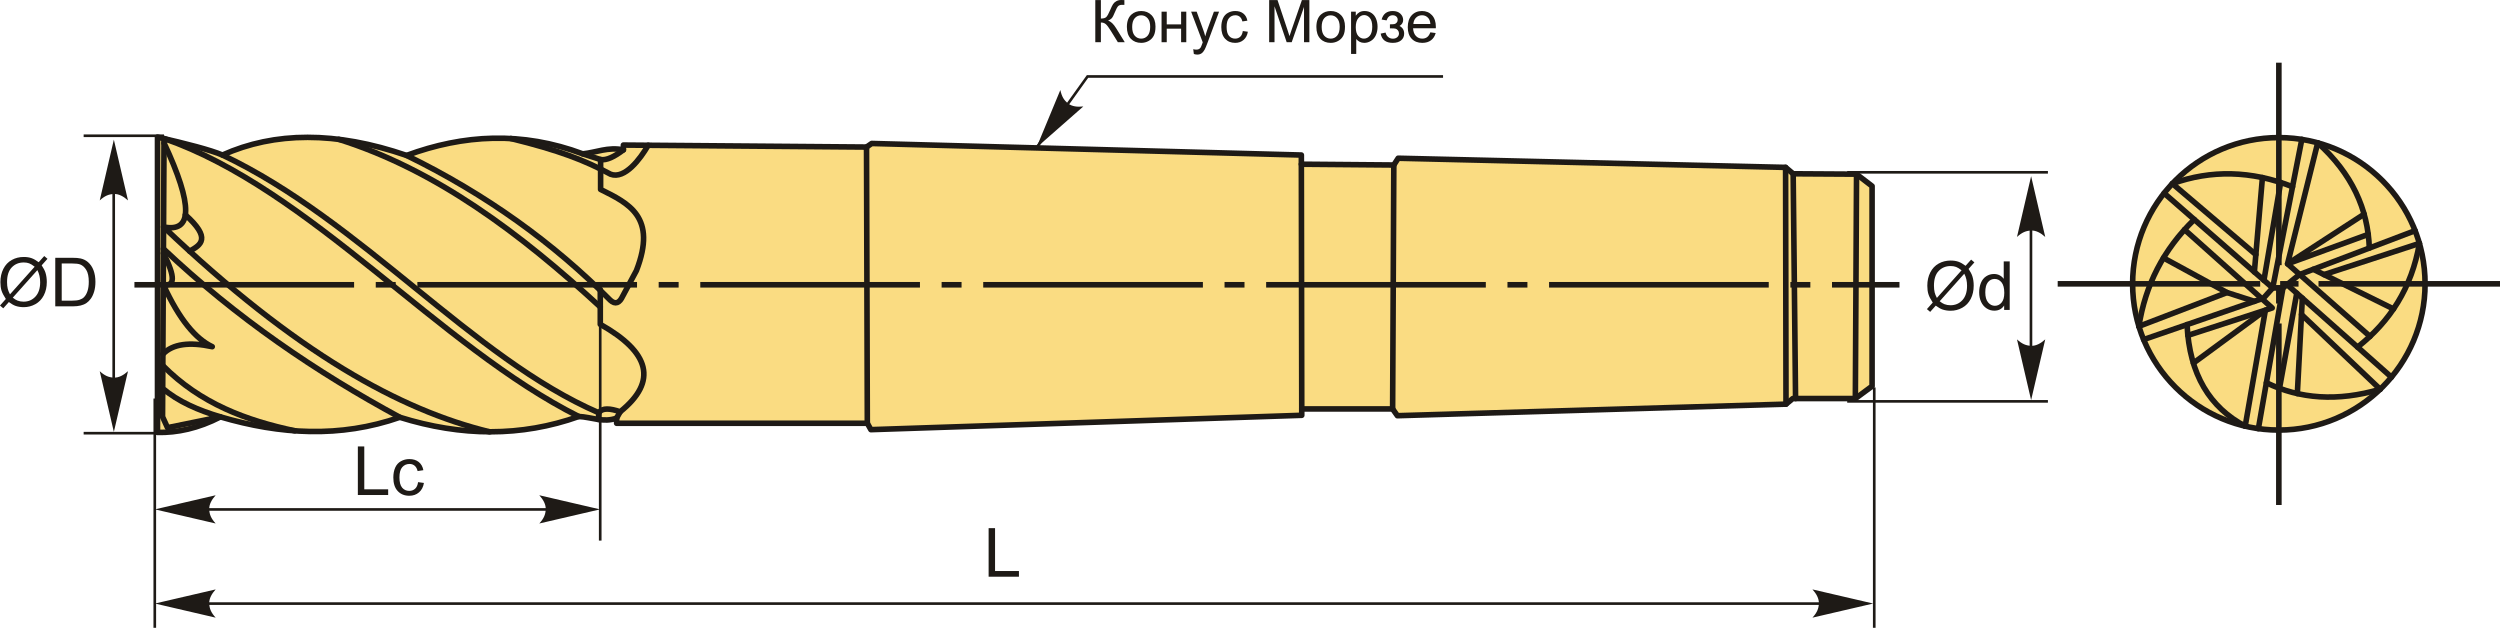
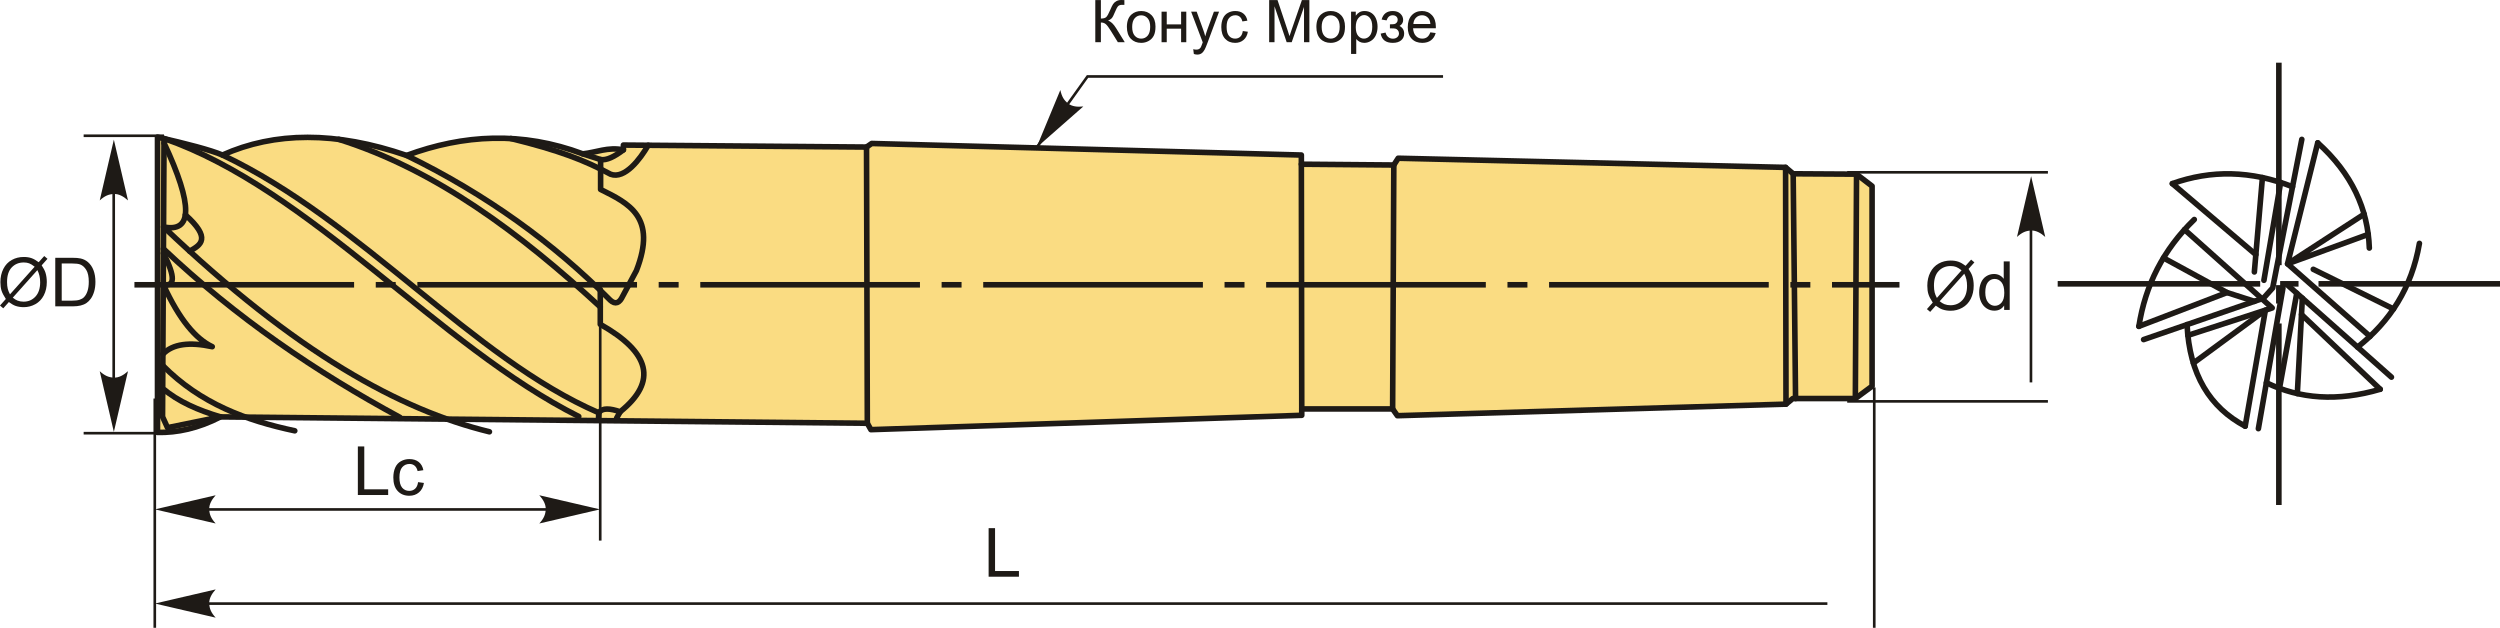
<svg xmlns="http://www.w3.org/2000/svg" xml:space="preserve" width="2230px" height="560px" version="1.1" style="shape-rendering:geometricPrecision; text-rendering:geometricPrecision; image-rendering:optimizeQuality; fill-rule:evenodd; clip-rule:evenodd" viewBox="0 0 2230 559.98">
  <defs>
    <style type="text/css">
   
    .str0 {stroke:#1E1A16;stroke-width:2.36;stroke-miterlimit:22.926}
    .str1 {stroke:#1E1A16;stroke-width:5;stroke-linecap:round;stroke-linejoin:round;stroke-miterlimit:22.926}
    .fil0 {fill:none}
    .fil4 {fill:#1E1A16}
    .fil3 {fill:#FADC82}
    .fil2 {fill:#1E1A16;fill-rule:nonzero}
    .fil1 {fill:#1E1A16;fill-rule:nonzero}
   
  </style>
  </defs>
  <g id="Layer_x0020_1">
    <g id="_2504814006384">
      <line class="fil0 str0" x1="146.3" y1="121.09" x2="74.61" y2="121.09" />
      <line class="fil0 str0" x1="145.4" y1="386.39" x2="74.61" y2="386.39" />
      <line class="fil0 str0" x1="101.43" y1="151.66" x2="101.43" y2="361.06" />
      <path id="стрелка.cdr" class="fil1" d="M101.56 124.57l12.61 54.19c-3.9,-3.55 -8.22,-5.92 -12.59,-5.74 -4.66,0.2 -8.16,1.68 -12.62,5.74l12.6 -54.19z" />
      <path id="стрелка.cdr_0" class="fil1" d="M101.56 385.28l12.61 -54.19c-3.9,3.54 -8.22,5.91 -12.59,5.74 -4.66,-0.2 -8.16,-1.69 -12.62,-5.74l12.6 54.19z" />
      <path class="fil2" d="M34.5 233.89l4.95 -5.53 2.91 2.48 -5.19 5.82c1.68,2.52 2.81,4.72 3.41,6.61 0.77,2.48 1.17,5.27 1.17,8.33 0,4.44 -0.9,8.39 -2.69,11.86 -1.79,3.47 -4.3,6.08 -7.54,7.86 -3.23,1.77 -6.67,2.66 -10.31,2.66 -2.72,0 -5.18,-0.39 -7.37,-1.15 -1.7,-0.6 -3.68,-1.74 -5.94,-3.41l-4.99 5.59 -2.91 -2.49 5.21 -5.84c-1.93,-2.94 -3.22,-5.44 -3.87,-7.52 -0.65,-2.07 -0.98,-4.57 -0.98,-7.49 0,-4.44 0.89,-8.41 2.66,-11.88 1.78,-3.48 4.26,-6.11 7.47,-7.9 3.19,-1.79 6.75,-2.68 10.68,-2.68 2.64,0 4.95,0.35 6.92,1.04 1.99,0.7 4.12,1.91 6.41,3.64zm-3.58 4.01c-1.87,-1.46 -3.48,-2.46 -4.87,-3 -1.38,-0.53 -3.01,-0.79 -4.87,-0.79 -4.31,0 -7.87,1.46 -10.67,4.38 -2.82,2.93 -4.22,7.29 -4.22,13.1 0,2.28 0.21,4.32 0.65,6.08 0.31,1.32 0.97,2.95 1.96,4.87l22.02 -24.64zm2.42 3.04l-21.94 24.56c1.53,1.24 2.93,2.1 4.2,2.6 1.67,0.65 3.48,0.98 5.42,0.98 4.29,0 7.82,-1.52 10.61,-4.55 2.8,-3.04 4.19,-7.29 4.19,-12.76 0,-4.1 -0.83,-7.7 -2.48,-10.83z" />
      <path id="1" class="fil2" d="M49.3 273.25l0 -43.32 14.92 0c3.37,0 5.94,0.2 7.72,0.62 2.48,0.57 4.6,1.61 6.35,3.1 2.29,1.94 3.99,4.4 5.12,7.4 1.14,3.01 1.71,6.45 1.71,10.31 0,3.29 -0.38,6.2 -1.15,8.74 -0.77,2.54 -1.76,4.65 -2.96,6.31 -1.21,1.67 -2.52,2.98 -3.95,3.93 -1.42,0.96 -3.15,1.68 -5.16,2.18 -2.03,0.49 -4.35,0.73 -6.97,0.73l-15.63 0zm5.75 -5.08l9.23 0c2.86,0 5.1,-0.26 6.72,-0.8 1.62,-0.53 2.91,-1.28 3.88,-2.25 1.35,-1.36 2.41,-3.19 3.17,-5.49 0.76,-2.3 1.14,-5.08 1.14,-8.36 0,-4.54 -0.75,-8.03 -2.23,-10.47 -1.48,-2.44 -3.29,-4.07 -5.42,-4.9 -1.53,-0.59 -4,-0.89 -7.41,-0.89l-9.08 0 0 33.16z" />
      <line class="fil0 str0" x1="1826.74" y1="153.69" x2="1647.7" y2="153.69" />
      <line class="fil0 str0" x1="1826.74" y1="358.01" x2="1647.7" y2="358.01" />
      <line class="fil0 str0" x1="1811.62" y1="184.26" x2="1811.62" y2="341.09" />
      <path id="стрелка.cdr_1" class="fil1" d="M1811.76 157.17l12.6 54.19c-3.9,-3.55 -8.22,-5.92 -12.59,-5.74 -4.65,0.2 -8.16,1.68 -12.62,5.74l12.61 -54.19z" />
-       <path id="стрелка.cdr_2" class="fil1" d="M1811.76 356.9l12.6 -54.18c-3.9,3.54 -8.22,5.91 -12.59,5.74 -4.65,-0.2 -8.16,-1.69 -12.62,-5.74l12.61 54.18z" />
      <path class="fil2" d="M1753.29 237.09l4.95 -5.53 2.92 2.48 -5.2 5.82c1.69,2.52 2.82,4.71 3.41,6.61 0.78,2.48 1.17,5.26 1.17,8.33 0,4.44 -0.9,8.39 -2.68,11.86 -1.8,3.47 -4.31,6.08 -7.54,7.85 -3.24,1.78 -6.68,2.67 -10.32,2.67 -2.71,0 -5.17,-0.39 -7.37,-1.15 -1.69,-0.6 -3.67,-1.74 -5.94,-3.41l-4.98 5.58 -2.91 -2.49 5.21 -5.84c-1.94,-2.93 -3.23,-5.43 -3.87,-7.51 -0.66,-2.08 -0.98,-4.58 -0.98,-7.49 0,-4.45 0.89,-8.41 2.66,-11.88 1.78,-3.48 4.26,-6.11 7.46,-7.9 3.2,-1.79 6.76,-2.69 10.68,-2.69 2.64,0 4.95,0.36 6.93,1.05 1.98,0.7 4.11,1.91 6.4,3.64zm-3.58 4.01c-1.86,-1.47 -3.48,-2.47 -4.87,-3 -1.38,-0.53 -3,-0.8 -4.87,-0.8 -4.3,0 -7.86,1.47 -10.67,4.39 -2.81,2.92 -4.21,7.29 -4.21,13.1 0,2.28 0.21,4.31 0.64,6.08 0.32,1.32 0.97,2.94 1.97,4.87l22.01 -24.64zm2.42 3.04l-21.93 24.55c1.52,1.24 2.92,2.11 4.2,2.61 1.67,0.65 3.47,0.97 5.42,0.97 4.29,0 7.81,-1.51 10.61,-4.54 2.79,-3.04 4.18,-7.29 4.18,-12.76 0,-4.1 -0.82,-7.7 -2.48,-10.83z" />
      <path id="1" class="fil2" d="M1787.7 276.45l0 -3.98c-1.99,3.09 -4.91,4.64 -8.78,4.64 -2.5,0 -4.8,-0.68 -6.88,-2.06 -2.1,-1.37 -3.72,-3.3 -4.88,-5.76 -1.15,-2.47 -1.73,-5.3 -1.73,-8.51 0,-3.13 0.53,-5.96 1.57,-8.51 1.04,-2.54 2.61,-4.5 4.7,-5.85 2.07,-1.36 4.41,-2.04 6.98,-2.04 1.9,0 3.58,0.41 5.05,1.2 1.48,0.8 2.68,1.85 3.6,3.13l0 -15.58 5.33 0 0 43.32 -4.96 0zm-16.82 -15.66c0,4.01 0.85,7.01 2.55,8.99 1.69,1.99 3.7,2.98 6.01,2.98 2.33,0 4.31,-0.95 5.94,-2.85 1.62,-1.89 2.44,-4.78 2.44,-8.68 0,-4.27 -0.83,-7.42 -2.49,-9.43 -1.66,-2 -3.7,-3 -6.13,-3 -2.37,0 -4.35,0.96 -5.94,2.88 -1.59,1.93 -2.38,4.96 -2.38,9.11z" />
-       <path class="fil3 str1" d="M196.66 371.85c-19.99,10.3 -38.55,14.21 -56.17,13.87 0,-87.81 0,-175.62 0,-263.44 25.82,5.94 47.31,11.48 57.95,16 46.57,-20.91 101.13,-21.27 164.24,0.36 50.72,-18.71 102.87,-21.72 157.14,-1.42 12.09,-1.19 22.4,-6.36 36.26,-3.56 0,-1.42 0,-2.84 0,-4.27l216.86 1.78 4.62 -3.2 383.25 10.31 0 8.18 82.47 0.71 3.91 -6.04 345.56 8.17 6.76 5.69 56.52 0.36 13.87 10.66 0 178.47 -14.93 11.02 -55.82 0 -6.04 4.98 -346.63 10.31 -4.26 -6.05 -81.06 0 0 5.69 -384.31 12.8 -3.2 -5.69c-74.54,0 -149.07,0 -223.61,0 0,-1.54 0,-3.08 0,-4.62 -11.7,4.4 -22.52,-0.95 -33.78,-1.42 -51.4,18.29 -104.67,17.87 -159.62,0.71 -53.33,18.63 -106.66,15.29 -159.98,-0.36z" />
+       <path class="fil3 str1" d="M196.66 371.85c-19.99,10.3 -38.55,14.21 -56.17,13.87 0,-87.81 0,-175.62 0,-263.44 25.82,5.94 47.31,11.48 57.95,16 46.57,-20.91 101.13,-21.27 164.24,0.36 50.72,-18.71 102.87,-21.72 157.14,-1.42 12.09,-1.19 22.4,-6.36 36.26,-3.56 0,-1.42 0,-2.84 0,-4.27l216.86 1.78 4.62 -3.2 383.25 10.31 0 8.18 82.47 0.71 3.91 -6.04 345.56 8.17 6.76 5.69 56.52 0.36 13.87 10.66 0 178.47 -14.93 11.02 -55.82 0 -6.04 4.98 -346.63 10.31 -4.26 -6.05 -81.06 0 0 5.69 -384.31 12.8 -3.2 -5.69z" />
      <path class="fil0 str1" d="M516.26 371.5c-125.08,-62.71 -239.09,-202.54 -369.94,-247.97 -0.44,82.73 -0.89,165.46 -1.33,248.19 1.48,3.25 2.95,6.5 4.43,9.75 15.75,-3.2 31.49,-6.41 47.24,-9.62 -19.78,-5.87 -37.67,-13.62 -51.53,-25.4" />
      <path class="fil0 str1" d="M145.23 326.07c33.67,34.01 74.57,49.04 117.7,58.2" />
      <path class="fil0 str1" d="M145.29 315.88c8.81,-9.23 23.79,-11.01 44.02,-6.65 -14.56,-6.89 -29.13,-23.68 -43.69,-55.4 10.18,1.95 11.25,-6.23 0.15,-27.92" />
      <path class="fil0 str1" d="M145.79 221.92c65.16,61.62 136.24,109.94 210.85,150.29" />
      <path class="fil0 str1" d="M436.56 385.15c-79.55,-19.41 -172.1,-69.94 -290.66,-182.74 25.67,5.23 26.72,-18.66 0.4,-74.9" />
      <path class="fil0 str1" d="M165.33 191.59c23.45,21.11 13.83,26.87 3.81,32.45" />
      <path class="fil0 str1" d="M198.44 138.28c124.3,58.91 222.9,181.19 335.68,229.9 3.03,-4.63 10.13,-3.95 19.06,-0.89 33.83,-27.2 26.43,-53.16 -17.73,-78 0,-10.34 0,-20.68 0,-31.02" />
      <path class="fil0 str1" d="M535.45 273.78c-71.57,-65.86 -146.78,-122.32 -233.28,-149.52" />
      <path class="fil0 str1" d="M362.68 138.64c71.38,34.9 131.31,78.37 181.62,129.07 4.64,4.28 8.3,2.63 11.19,-3.62 4.06,-7.57 8.12,-15.14 12.18,-22.71 18.66,-48.06 -6.97,-59.96 -31.93,-72.41 0,-8.89 0,-17.78 0,-26.66 5.35,0.94 12.36,-2.57 20.34,-8.65" />
      <path class="fil0 str1" d="M455.69 123.54c43.26,10.62 65.98,19.52 89.04,31.9 12.64,4.65 26.33,-13.61 33.46,-25.86" />
      <line class="fil0 str1" x1="535.74" y1="142.31" x2="519.82" y2="137.22" />
      <line class="fil0 str1" x1="550.04" y1="372.92" x2="553.18" y2="367.29" />
      <line class="fil0 str1" x1="534.12" y1="368.18" x2="533.84" y2="374.16" />
      <line class="fil0 str1" x1="772.94" y1="131.17" x2="773.65" y2="377.54" />
      <line class="fil0 str1" x1="1161.16" y1="364.74" x2="1160.81" y2="146.46" />
      <line class="fil0 str1" x1="1243.28" y1="147.17" x2="1242.22" y2="364.74" />
      <line class="fil0 str1" x1="1592.75" y1="149.3" x2="1593.11" y2="360.48" />
      <line class="fil0 str1" x1="1601.64" y1="355.5" x2="1599.51" y2="154.99" />
      <line class="fil0 str1" x1="1654.97" y1="355.5" x2="1656.03" y2="155.35" />
-       <circle class="fil3 str1" cx="2032.73" cy="253.17" r="130.44" />
-       <polyline class="fil0 str1" points="1930.38,172.3 2027.24,256.83 2036.39,256.83 2051.04,244.93 2154.28,205.75 " />
      <line class="fil0 str1" x1="2133.16" y1="336.41" x2="2040.05" y2="253.87" />
      <line class="fil0 str1" x1="2014.47" y1="382.35" x2="2036.39" y2="256.83" />
      <polyline class="fil0 str1" points="1912.1,302.9 2019,265.99 2027.24,256.83 2053.22,124.33 " />
      <path class="fil0 str1" d="M2021.62 341.41c29.7,14.34 63.27,17.08 101.51,5.8" />
      <path class="fil0 str1" d="M2102.93 309.61c28.8,-22.74 48.35,-52.68 55.19,-92.52" />
      <path class="fil0 str1" d="M2113.44 221.25c-1.19,-34.82 -15.55,-66.35 -46.03,-93.86" />
      <path class="fil0 str1" d="M2044.94 166.55c-36.97,-14.52 -72.67,-15.11 -107.2,-2.78" />
      <path class="fil0 str1" d="M1957.3 195.79c-27.63,26.81 -43.75,58.73 -49.41,95.3" />
      <path class="fil0 str1" d="M1950.85 289.52c2.1,44.76 20.46,73.93 51.85,90.62" />
      <line class="fil0 str1" x1="2018.09" y1="158.39" x2="2010.89" y2="242.57" />
      <line class="fil0 str1" x1="2034.33" y1="162.76" x2="2019.42" y2="250.01" />
      <line class="fil0 str1" x1="1937.74" y1="163.77" x2="2012.22" y2="227.09" />
      <polyline class="fil0 str1" points="2067.41,127.39 2040.51,235.32 2114.03,300.05 " />
      <polyline class="fil0 str1" points="2108.8,191.03 2040.51,235.32 2112.46,209.06 " />
-       <line class="fil0 str1" x1="2158.12" y1="217.09" x2="2073" y2="244.94" />
      <line class="fil0 str1" x1="2063.45" y1="240.22" x2="2135.01" y2="275.58" />
      <line class="fil0 str1" x1="2033.3" y1="346.37" x2="2048.72" y2="261.56" />
      <line class="fil0 str1" x1="2053.7" y1="265.97" x2="2049.22" y2="351.07" />
      <line class="fil0 str1" x1="2052.93" y1="280.54" x2="2123.13" y2="347.21" />
      <polyline class="fil0 str1" points="1948.6,204.82 2026.78,274.68 1951.58,299.17 " />
      <polyline class="fil0 str1" points="1956.48,323.88 2020.73,276.65 2002.7,380.14 " />
      <polyline class="fil0 str1" points="2010.92,268.78 1986.51,260.95 1929.81,230.04 " />
      <line class="fil0 str1" x1="1986.51" y1="260.95" x2="1907.89" y2="291.09" />
      <g>
        <path id="ось.cdr" class="fil4" d="M2230 250.67l0 5 -161.9 0 0 -5 161.9 0zm-179.71 0l-16.4 0 0 5 16.4 0 0 -5zm-214.83 0l180.63 0 0 5 -180.63 0 0 -5z" />
        <path id="ось.cdr_3" class="fil4" d="M2035.23 450.44l-4.99 0 0 -161.9 4.99 0 0 161.9zm0 -179.7l0 -16.41 -4.99 0 0 16.41 4.99 0zm0 -214.84l0 180.63 -4.99 0 0 -180.63 4.99 0z" />
      </g>
      <path id="ось.cdr_4" class="fil4" d="M352.97 251.51l-17.8 0 0 5 17.8 0 0 -5zm-233.06 0l195.95 0 0 5 -195.95 0 0 -5zm485.43 0l-17.8 0 0 5 17.8 0 0 -5zm-233.06 0l195.95 0 0 5 -195.95 0 0 -5zm485.43 0l-17.79 0 0 5 17.79 0 0 -5zm-233.06 0l195.95 0 0 5 -195.95 0 0 -5zm485.44 0l-17.8 0 0 5 17.8 0 0 -5zm-233.06 0l195.95 0 0 5 -195.95 0 0 -5zm485.43 0l-17.8 0 0 5 17.8 0 0 -5zm-233.06 0l195.95 0 0 5 -195.95 0 0 -5zm485.43 0l-17.8 0 0 5 17.8 0 0 -5zm-233.06 0l195.95 0 0 5 -195.95 0 0 -5zm252.38 0l60.18 0 0 5 -60.18 0 0 -5z" />
      <polygon class="fil2" points="319.2,441.54 319.2,398.22 324.94,398.22 324.94,436.46 346.24,436.46 346.24,441.54 " />
      <path id="1" class="fil2" d="M372.93 430.05l5.21 0.72c-0.58,3.58 -2.03,6.38 -4.38,8.4 -2.35,2.03 -5.24,3.04 -8.66,3.04 -4.29,0 -7.74,-1.4 -10.34,-4.21 -2.61,-2.8 -3.91,-6.81 -3.91,-12.04 0,-3.39 0.56,-6.34 1.68,-8.88 1.12,-2.53 2.83,-4.44 5.13,-5.7 2.29,-1.27 4.78,-1.9 7.48,-1.9 3.4,0 6.19,0.85 8.35,2.58 2.17,1.72 3.56,4.17 4.16,7.34l-5.14 0.78c-0.49,-2.1 -1.36,-3.69 -2.62,-4.76 -1.25,-1.05 -2.76,-1.59 -4.54,-1.59 -2.68,0 -4.86,0.96 -6.54,2.88 -1.68,1.92 -2.51,4.95 -2.51,9.1 0,4.22 0.8,7.27 2.42,9.18 1.62,1.9 3.73,2.86 6.32,2.86 2.09,0 3.84,-0.63 5.23,-1.92 1.4,-1.27 2.29,-3.23 2.66,-5.88z" />
      <polygon class="fil2" points="881.85,514.42 881.85,471.1 887.59,471.1 887.59,509.34 908.89,509.34 908.89,514.42 " />
      <line class="fil0 str0" x1="138.07" y1="355.49" x2="138.07" y2="559.98" />
      <line class="fil0 str0" x1="1671.83" y1="345.6" x2="1671.83" y2="559.98" />
      <line class="fil0 str0" x1="509.4" y1="454.42" x2="174.45" y2="454.42" />
      <path id="стрелка.cdr_5" class="fil1" d="M535.24 454.35l-54.19 -12.6c3.54,3.9 5.92,8.21 5.74,12.59 -0.2,4.65 -1.68,8.16 -5.74,12.61l54.19 -12.6z" />
      <path id="стрелка.cdr_6" class="fil1" d="M138.19 454.35l54.18 -12.6c-3.54,3.9 -5.91,8.21 -5.74,12.59 0.2,4.65 1.69,8.16 5.74,12.61l-54.18 -12.6z" />
      <line class="fil0 str0" x1="1630.03" y1="538.4" x2="165.28" y2="538.4" />
      <path id="стрелка.cdr_7" class="fil1" d="M138.19 538.34l54.18 -12.6c-3.54,3.89 -5.91,8.21 -5.74,12.58 0.2,4.66 1.69,8.17 5.74,12.62l-54.18 -12.6z" />
-       <path id="стрелка.cdr_8" class="fil1" d="M1670.89 538.34l-54.19 -12.6c3.54,3.89 5.91,8.21 5.74,12.58 -0.2,4.66 -1.69,8.17 -5.74,12.62l54.19 -12.6z" />
      <line class="fil0 str0" x1="535.39" y1="264.09" x2="535.39" y2="482.2" />
      <polyline class="fil0 str0" points="924.43,131.92 970.06,68.21 1287.2,68.21 " />
      <path id="стрелка.cdr_9" class="fil1" d="M924.52 131.67l41.8 -36.72c-5.23,0.61 -10.12,0.03 -13.57,-2.66 -3.67,-2.88 -5.66,-6.13 -6.92,-12.02l-21.31 51.4z" />
      <path class="fil2" d="M977.01 0.05l4.99 0 0 16.49c2.26,0 3.86,-0.45 4.78,-1.33 0.93,-0.88 2.1,-3 3.54,-6.36 1.04,-2.48 1.9,-4.22 2.58,-5.24 0.67,-1.02 1.64,-1.88 2.89,-2.57 1.24,-0.69 2.62,-1.04 4.13,-1.04 1.92,0 2.92,0.02 3.03,0.05l0 4.31c-0.18,0 -0.51,-0.01 -1,-0.03 -0.55,-0.02 -0.88,-0.02 -1.01,-0.02 -1.58,0 -2.76,0.38 -3.53,1.15 -0.79,0.77 -1.68,2.42 -2.7,4.93 -1.26,3.18 -2.33,5.2 -3.2,6.03 -0.87,0.82 -1.92,1.49 -3.13,1.98 2.43,0.67 4.83,2.92 7.19,6.73l7.74 12.52 -6.17 0 -6.31 -10.19c-1.73,-2.82 -3.17,-4.77 -4.33,-5.82 -1.16,-1.06 -2.66,-1.58 -4.5,-1.58l0 17.59 -4.99 0 0 -37.6z" />
      <path id="1" class="fil2" d="M1005.18 24.02c0,-5.03 1.4,-8.76 4.21,-11.18 2.33,-2.01 5.2,-3.02 8.56,-3.02 3.74,0 6.8,1.22 9.19,3.67 2.37,2.45 3.56,5.83 3.56,10.15 0,3.5 -0.53,6.25 -1.58,8.25 -1.05,2 -2.58,3.56 -4.59,4.67 -2.01,1.11 -4.2,1.67 -6.58,1.67 -3.81,0 -6.89,-1.22 -9.25,-3.66 -2.35,-2.44 -3.52,-5.96 -3.52,-10.55zm4.72 0.01c0,3.48 0.77,6.09 2.29,7.82 1.53,1.73 3.45,2.6 5.76,2.6 2.3,0 4.21,-0.87 5.74,-2.61 1.52,-1.74 2.28,-4.4 2.28,-7.96 0,-3.36 -0.77,-5.9 -2.3,-7.63 -1.53,-1.73 -3.44,-2.6 -5.72,-2.6 -2.31,0 -4.23,0.86 -5.76,2.58 -1.52,1.73 -2.29,4.33 -2.29,7.8z" />
      <polygon id="2" class="fil2" points="1036.11,10.4 1040.73,10.4 1040.73,21.74 1053.55,21.74 1053.55,10.4 1058.17,10.4 1058.17,37.65 1053.55,37.65 1053.55,25.57 1040.73,25.57 1040.73,37.65 1036.11,37.65 " />
      <path id="3" class="fil2" d="M1064.9 48.12l-0.53 -4.27c1.02,0.28 1.89,0.41 2.64,0.41 1.04,0 1.86,-0.17 2.47,-0.51 0.62,-0.34 1.13,-0.82 1.53,-1.44 0.28,-0.46 0.76,-1.61 1.41,-3.44 0.08,-0.26 0.21,-0.64 0.41,-1.13l-10.35 -27.34 4.94 0 5.69 15.73c0.74,1.99 1.4,4.09 1.98,6.29 0.54,-2.07 1.17,-4.12 1.9,-6.13l5.81 -15.89 4.61 0 -10.3 27.72c-1.11,2.99 -1.97,5.03 -2.59,6.16 -0.83,1.52 -1.77,2.63 -2.83,3.34 -1.07,0.71 -2.34,1.06 -3.81,1.06 -0.89,0 -1.89,-0.19 -2.98,-0.56z" />
      <path id="4" class="fil2" d="M1108.58 27.67l4.51 0.63c-0.5,3.11 -1.76,5.53 -3.8,7.29 -2.03,1.76 -4.55,2.64 -7.51,2.64 -3.72,0 -6.71,-1.22 -8.97,-3.65 -2.27,-2.44 -3.4,-5.92 -3.4,-10.45 0,-2.94 0.49,-5.51 1.46,-7.71 0.97,-2.2 2.45,-3.85 4.45,-4.95 1.98,-1.1 4.15,-1.65 6.49,-1.65 2.95,0 5.38,0.74 7.25,2.24 1.88,1.5 3.09,3.62 3.61,6.37l-4.46 0.68c-0.43,-1.83 -1.18,-3.2 -2.28,-4.13 -1.08,-0.92 -2.39,-1.38 -3.93,-1.38 -2.33,0 -4.22,0.83 -5.68,2.49 -1.46,1.67 -2.18,4.3 -2.18,7.91 0,3.65 0.7,6.31 2.1,7.96 1.41,1.65 3.24,2.49 5.48,2.49 1.82,0 3.34,-0.56 4.55,-1.67 1.21,-1.1 1.98,-2.81 2.31,-5.11z" />
      <path id="5" class="fil2" d="M1132.09 37.65l0 -37.6 7.46 0 8.89 26.62c0.82,2.47 1.42,4.33 1.79,5.56 0.43,-1.36 1.11,-3.38 2.02,-6.03l9.05 -26.15 6.66 0 0 37.6 -4.78 0 0 -31.45 -10.98 31.45 -4.48 0 -10.85 -32.03 0 32.03 -4.78 0z" />
      <path id="6" class="fil2" d="M1174.21 24.02c0,-5.03 1.4,-8.76 4.21,-11.18 2.34,-2.01 5.2,-3.02 8.57,-3.02 3.74,0 6.8,1.22 9.18,3.67 2.37,2.45 3.56,5.83 3.56,10.15 0,3.5 -0.52,6.25 -1.57,8.25 -1.05,2 -2.58,3.56 -4.6,4.67 -2,1.11 -4.2,1.67 -6.57,1.67 -3.81,0 -6.9,-1.22 -9.25,-3.66 -2.35,-2.44 -3.53,-5.96 -3.53,-10.55zm4.73 0.01c0,3.48 0.76,6.09 2.28,7.82 1.53,1.73 3.45,2.6 5.77,2.6 2.29,0 4.2,-0.87 5.73,-2.61 1.53,-1.74 2.29,-4.4 2.29,-7.96 0,-3.36 -0.77,-5.9 -2.3,-7.63 -1.54,-1.73 -3.44,-2.6 -5.72,-2.6 -2.32,0 -4.24,0.86 -5.77,2.58 -1.52,1.73 -2.28,4.33 -2.28,7.8z" />
      <path id="7" class="fil2" d="M1205.15 48.1l0 -37.7 4.2 0 0 3.58c0.99,-1.39 2.11,-2.43 3.36,-3.12 1.24,-0.69 2.76,-1.04 4.53,-1.04 2.33,0 4.38,0.59 6.16,1.79 1.77,1.19 3.11,2.88 4.02,5.05 0.9,2.18 1.36,4.56 1.36,7.16 0,2.78 -0.5,5.28 -1.5,7.51 -1,2.22 -2.45,3.93 -4.36,5.12 -1.9,1.18 -3.9,1.78 -6,1.78 -1.54,0 -2.92,-0.33 -4.14,-0.97 -1.22,-0.65 -2.22,-1.47 -3.01,-2.46l0 13.3 -4.62 0zm4.2 -23.91c0,3.49 0.71,6.07 2.12,7.74 1.42,1.68 3.13,2.52 5.14,2.52 2.05,0 3.8,-0.87 5.26,-2.6 1.46,-1.74 2.18,-4.41 2.18,-8.05 0,-3.46 -0.71,-6.05 -2.13,-7.78 -1.43,-1.72 -3.13,-2.58 -5.11,-2.58 -1.95,0 -3.69,0.92 -5.19,2.75 -1.52,1.84 -2.27,4.5 -2.27,8z" />
      <path id="8" class="fil2" d="M1239.81 25.31l0 -3.62c1.94,-0.02 3.27,-0.1 3.97,-0.23 0.71,-0.14 1.38,-0.54 2.01,-1.23 0.63,-0.68 0.95,-1.53 0.95,-2.55 0,-1.24 -0.41,-2.23 -1.25,-2.97 -0.83,-0.74 -1.89,-1.11 -3.22,-1.11 -2.6,0 -4.42,1.52 -5.46,4.57l-4.41 -0.74c1.37,-5.07 4.68,-7.61 9.91,-7.61 2.9,0 5.18,0.79 6.83,2.37 1.66,1.58 2.48,3.47 2.48,5.67 0,2.22 -1.08,3.98 -3.22,5.29 1.37,0.73 2.4,1.67 3.09,2.81 0.68,1.13 1.02,2.48 1.02,4.04 0,2.44 -0.89,4.42 -2.67,5.94 -1.78,1.52 -4.27,2.29 -7.47,2.29 -6.21,0 -9.82,-2.75 -10.81,-8.25l4.36 -0.94c0.39,1.73 1.19,3.08 2.4,4.03 1.21,0.96 2.58,1.43 4.14,1.43 1.55,0 2.85,-0.44 3.88,-1.32 1.04,-0.88 1.55,-2 1.55,-3.36 0,-1.06 -0.32,-1.98 -0.97,-2.77 -0.65,-0.79 -1.34,-1.28 -2.07,-1.47 -0.74,-0.2 -2.07,-0.3 -3.99,-0.3 -0.16,0 -0.51,0.01 -1.05,0.03z" />
      <path id="9" class="fil2" d="M1275.85 28.83l4.77 0.63c-0.74,2.77 -2.13,4.93 -4.16,6.46 -2.03,1.54 -4.62,2.31 -7.78,2.31 -3.98,0 -7.13,-1.23 -9.45,-3.68 -2.33,-2.44 -3.5,-5.88 -3.5,-10.3 0,-4.57 1.18,-8.12 3.53,-10.64 2.36,-2.53 5.41,-3.79 9.16,-3.79 3.64,0 6.6,1.23 8.9,3.71 2.31,2.48 3.46,5.96 3.46,10.45 0,0.27 -0.01,0.68 -0.02,1.22l-20.3 0c0.18,2.99 1.02,5.28 2.54,6.87 1.51,1.58 3.41,2.38 5.68,2.38 1.69,0 3.13,-0.45 4.32,-1.34 1.2,-0.9 2.14,-2.32 2.85,-4.28zm-15.13 -7.41l15.18 0c-0.2,-2.29 -0.79,-4 -1.74,-5.15 -1.46,-1.78 -3.37,-2.67 -5.71,-2.67 -2.12,0 -3.89,0.71 -5.34,2.13 -1.43,1.41 -2.23,3.31 -2.39,5.69z" />
    </g>
  </g>
</svg>